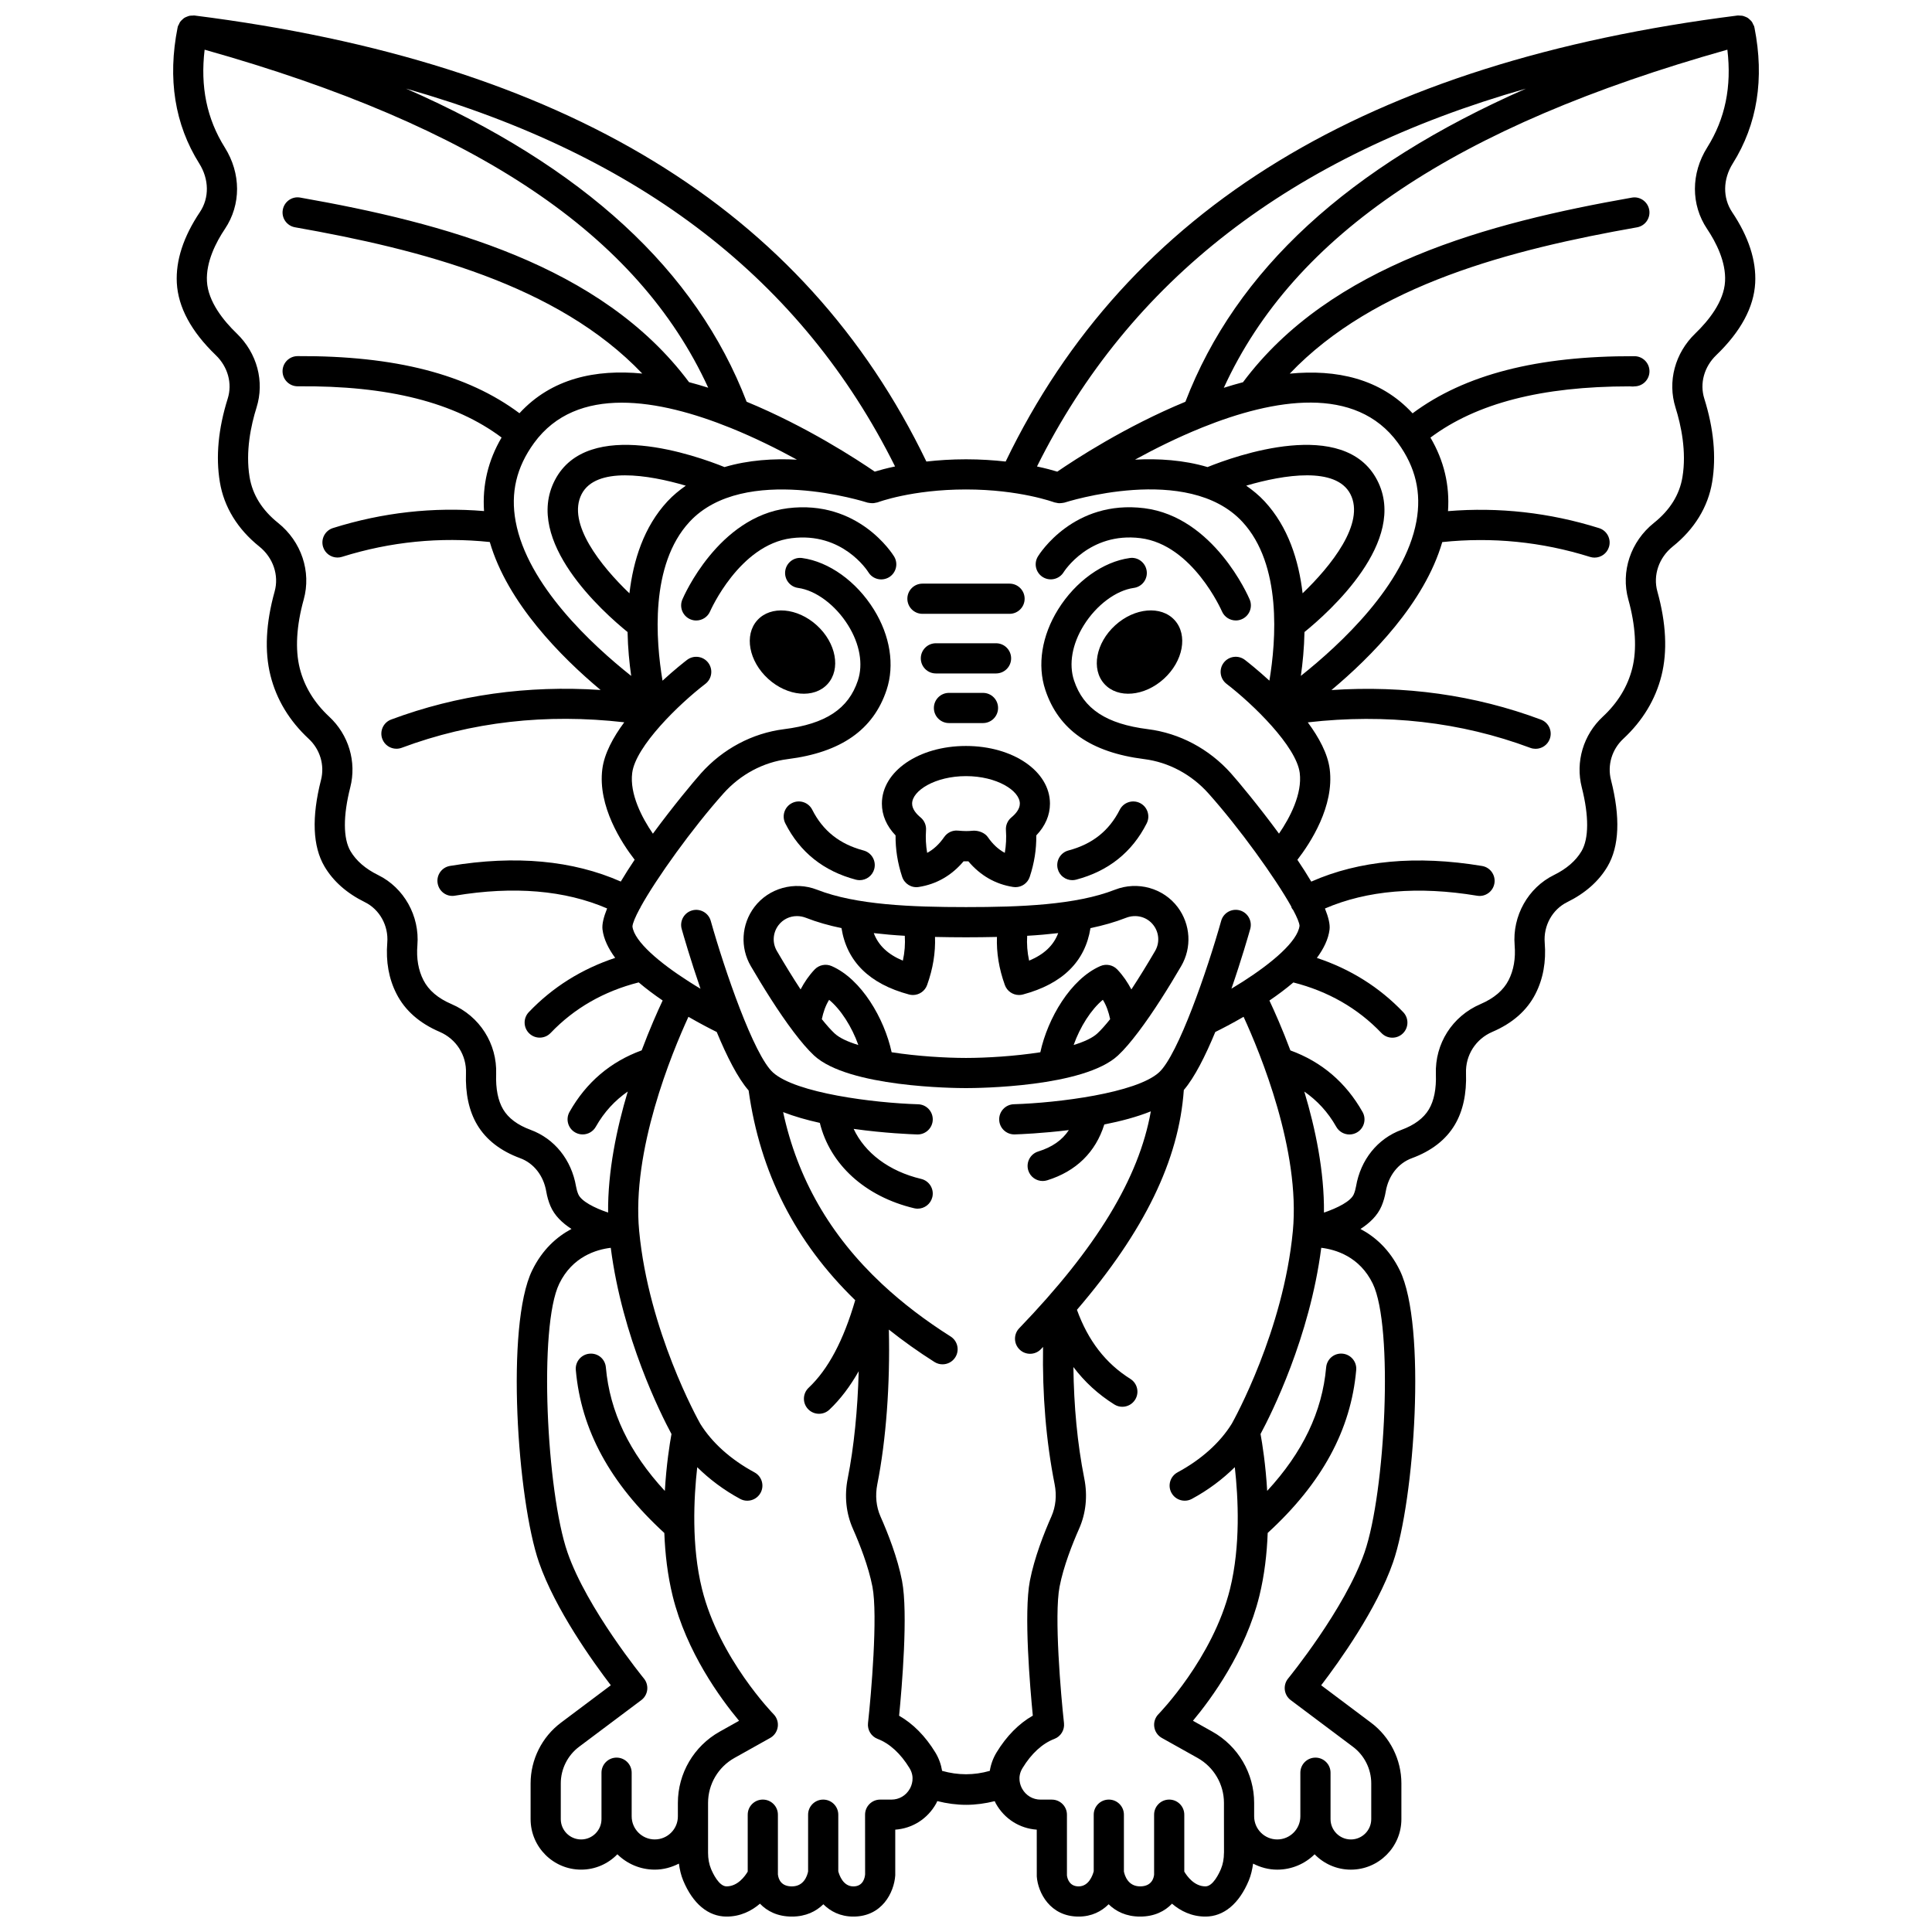
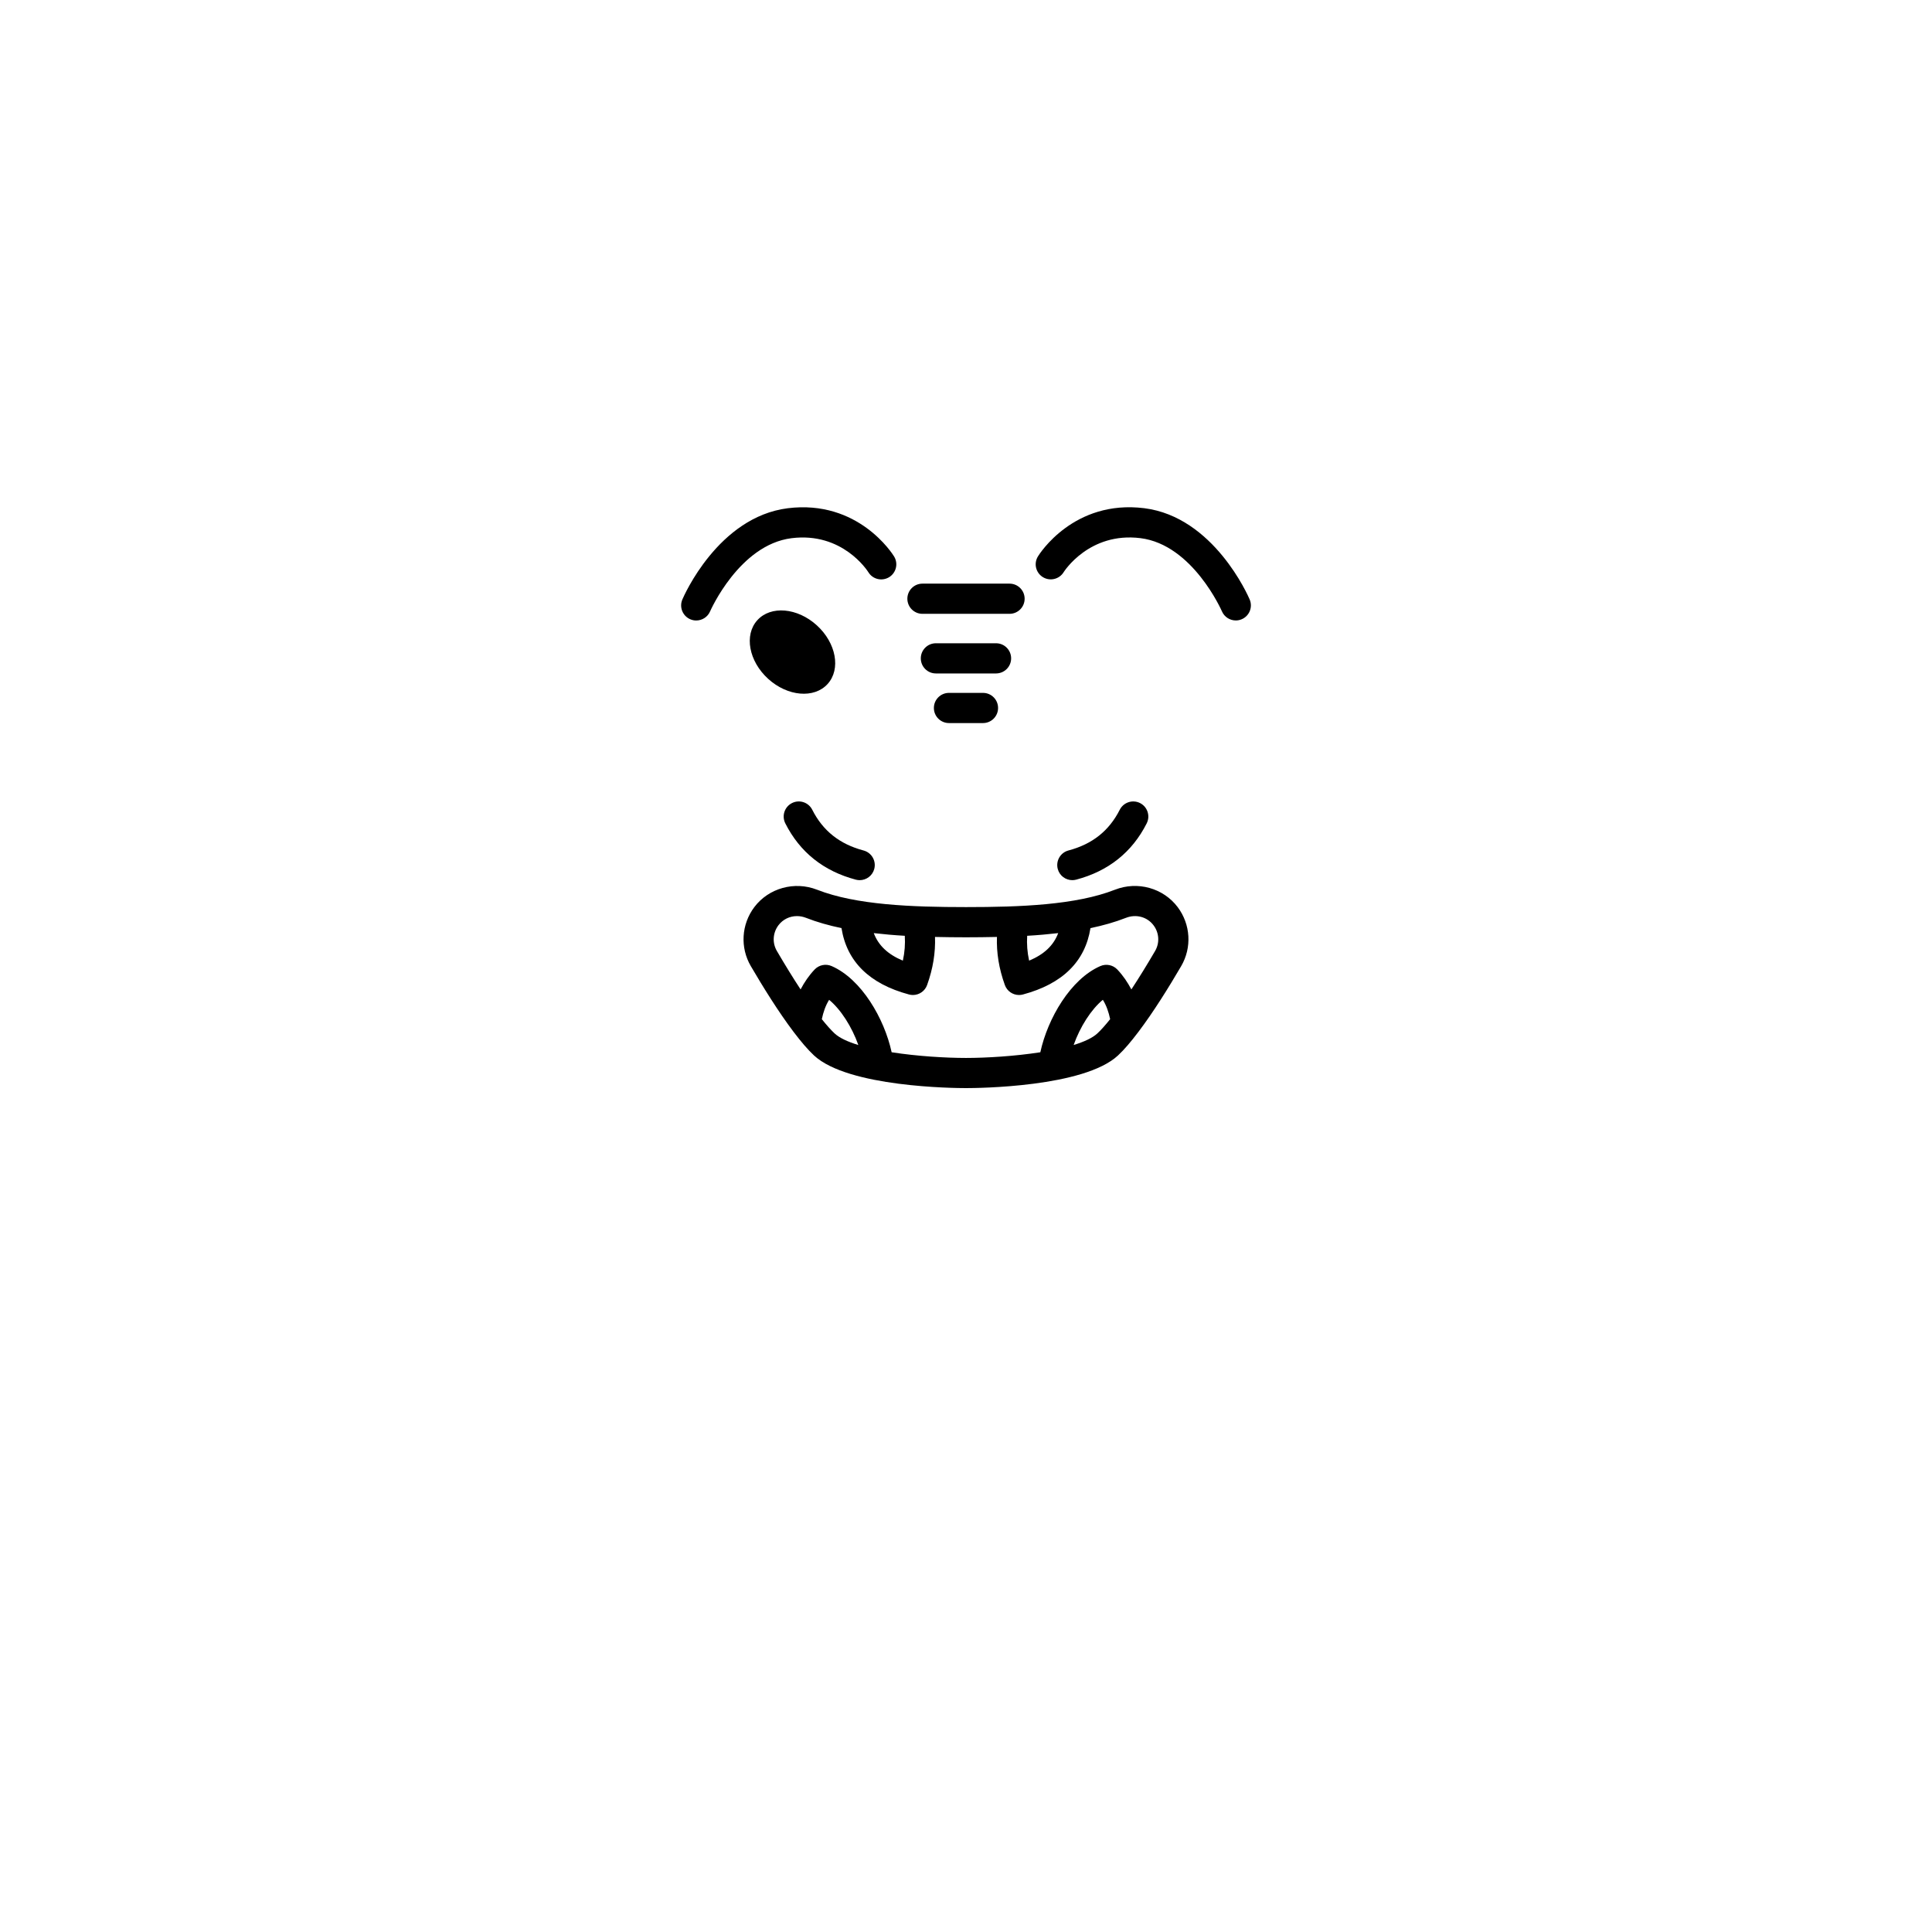
<svg xmlns="http://www.w3.org/2000/svg" width="800px" height="800px" version="1.1" viewBox="144 144 512 512">
  <defs>
    <clipPath id="a">
-       <path d="m189 148.09h422v503.81h-422z" />
-     </clipPath>
+       </clipPath>
  </defs>
-   <path d="m383.08 376.36c0.613 1.863 2.477 3.023 4.418 2.695 4.695-0.742 8.676-3.027 11.863-6.805 0.414 0.016 0.836 0.016 1.254 0 3.188 3.777 7.168 6.066 11.863 6.805 0.211 0.035 0.418 0.051 0.629 0.051 1.699 0 3.246-1.082 3.789-2.746 1.207-3.656 1.777-7.262 1.73-10.969 2.383-2.484 3.625-5.363 3.625-8.418 0-8.574-9.781-15.285-22.27-15.285s-22.27 6.719-22.27 15.285c0 3.059 1.246 5.934 3.625 8.418-0.031 3.707 0.539 7.316 1.742 10.969zm16.918-26.68c8.168 0 14.27 3.852 14.27 7.289 0 1.5-1.219 2.816-2.242 3.656-0.996 0.824-1.539 2.078-1.445 3.371 0.141 2.035 0.043 4.031-0.301 6.019-1.707-0.906-3.195-2.293-4.508-4.188-0.75-1.082-2.293-1.691-3.648-1.691-0.125 0-0.25 0.008-0.375 0.02-1.156 0.102-1.965 0.137-3.91-0.035-1.418-0.141-2.809 0.527-3.625 1.707-1.312 1.895-2.801 3.277-4.508 4.188-0.344-1.988-0.441-3.984-0.301-6.019 0.094-1.293-0.449-2.547-1.445-3.371-1.023-0.84-2.242-2.156-2.242-3.656 0.008-3.438 6.109-7.289 14.281-7.289z" />
  <path d="m380.94 291.46c-0.383-0.621-9.473-15.117-28.191-12.77-18.406 2.324-27.543 23.289-27.918 24.184-0.863 2.027 0.078 4.371 2.102 5.238 0.516 0.223 1.047 0.324 1.57 0.324 1.551 0 3.031-0.906 3.68-2.418 0.078-0.176 7.746-17.641 21.57-19.391 13.5-1.699 20.105 8.594 20.375 9.012 1.152 1.891 3.613 2.465 5.5 1.32 1.879-1.16 2.469-3.617 1.312-5.5z" />
  <path d="m445.58 417.6c0.043-0.051 0.078-0.105 0.125-0.16 3.981-5.258 8.109-11.902 11.312-17.395 2.879-4.922 2.519-11.062-0.914-15.641-3.809-5.066-10.648-6.973-16.652-4.613-10.312 4.043-25.059 4.598-39.453 4.598-14.391 0-29.137-0.559-39.457-4.602-5.984-2.34-12.84-0.445-16.648 4.617-3.434 4.578-3.793 10.715-0.914 15.637 3.207 5.488 7.332 12.137 11.312 17.395 0.043 0.055 0.082 0.113 0.129 0.168 1.84 2.422 3.652 4.57 5.309 6.109 9.047 8.406 37.102 8.645 40.27 8.645 3.172 0 31.23-0.242 40.27-8.641 1.664-1.543 3.473-3.691 5.312-6.117zm-29.367-25.605c2.801-0.16 5.539-0.402 8.223-0.711-1.227 3.25-3.711 5.629-7.707 7.297-0.496-2.25-0.648-4.414-0.516-6.586zm-32.949 6.586c-3.992-1.668-6.477-4.047-7.707-7.297 2.688 0.309 5.426 0.551 8.223 0.711 0.133 2.172-0.016 4.336-0.516 6.586zm-21.473 15.512c0.391-1.859 0.977-3.594 1.934-5.129 3.113 2.57 6.035 7.16 7.742 11.977-2.758-0.844-4.992-1.863-6.297-3.078-0.984-0.922-2.125-2.207-3.379-3.769zm18.504 8.766c-1.938-8.949-8.02-19.41-15.91-22.844-1.543-0.668-3.34-0.309-4.5 0.914-1.52 1.602-2.723 3.383-3.719 5.277-1.965-2.988-4.066-6.394-6.289-10.195-1.25-2.137-1.086-4.801 0.41-6.797 1.184-1.578 3-2.438 4.914-2.438 0.801 0 1.625 0.152 2.418 0.465 2.894 1.137 6.047 2.023 9.387 2.719 1.402 8.836 7.375 14.77 17.891 17.59 0.344 0.094 0.695 0.137 1.035 0.137 1.652 0 3.18-1.027 3.762-2.644 1.566-4.363 2.238-8.566 2.094-12.742 2.734 0.059 5.473 0.094 8.207 0.094 2.731 0 5.469-0.035 8.207-0.094-0.145 4.176 0.527 8.383 2.094 12.742 0.582 1.617 2.109 2.644 3.762 2.644 0.34 0 0.691-0.043 1.035-0.137 10.512-2.82 16.484-8.75 17.891-17.586 3.336-0.695 6.484-1.582 9.383-2.719 2.719-1.074 5.664-0.262 7.336 1.973 1.5 1.996 1.66 4.664 0.41 6.801-2.219 3.805-4.328 7.207-6.289 10.191-0.996-1.891-2.203-3.676-3.719-5.277-1.164-1.223-2.953-1.582-4.5-0.914-7.887 3.434-13.969 13.891-15.906 22.84-6.769 1.051-14.277 1.504-19.703 1.508-5.418-0.004-12.93-0.453-19.699-1.508zm48.234-1.926c1.703-4.812 4.625-9.406 7.738-11.977 0.961 1.535 1.543 3.269 1.934 5.133-1.25 1.566-2.391 2.852-3.375 3.766-1.309 1.219-3.539 2.234-6.297 3.078z" />
  <path d="m344.71 308.35c-3.559 3.918-2.273 10.879 2.863 15.551 5.141 4.672 12.191 5.281 15.75 1.363 3.559-3.918 2.273-10.879-2.863-15.551-5.137-4.672-12.191-5.281-15.75-1.363z" />
  <path d="m370.8 377.12c0.344 0.09 0.688 0.133 1.027 0.133 1.766 0 3.391-1.184 3.863-2.977 0.562-2.137-0.711-4.328-2.844-4.891-6.32-1.672-10.77-5.203-13.594-10.797-0.996-1.973-3.402-2.766-5.375-1.762-1.973 0.996-2.758 3.402-1.762 5.375 3.859 7.641 10.145 12.656 18.684 14.918z" />
  <path d="m420.38 296.95c1.875 1.145 4.344 0.562 5.5-1.32 0.066-0.105 6.75-10.719 20.375-9.012 13.824 1.746 21.488 19.215 21.57 19.391 0.652 1.516 2.129 2.418 3.68 2.418 0.523 0 1.059-0.102 1.57-0.324 2.027-0.867 2.969-3.211 2.102-5.238-0.379-0.895-9.516-21.859-27.918-24.184-18.711-2.34-27.812 12.148-28.191 12.77-1.164 1.887-0.574 4.344 1.312 5.5z" />
-   <path d="m439.54 309.71c-5.141 4.672-6.426 11.633-2.863 15.551 3.559 3.918 10.613 3.309 15.75-1.363 5.141-4.672 6.426-11.633 2.863-15.551-3.559-3.922-10.613-3.312-15.75 1.363z" />
  <path d="m428.17 377.25c0.34 0 0.684-0.043 1.027-0.133 8.539-2.254 14.824-7.273 18.691-14.918 0.996-1.973 0.207-4.379-1.762-5.375s-4.379-0.203-5.375 1.762c-2.828 5.594-7.273 9.125-13.594 10.797-2.133 0.562-3.406 2.75-2.844 4.891 0.465 1.793 2.086 2.977 3.856 2.977z" />
  <path d="m388.46 306.67h23.078c2.211 0 4-1.789 4-4 0-2.211-1.789-4-4-4h-23.078c-2.211 0-4 1.789-4 4 0.004 2.211 1.789 4 4 4z" />
  <path d="m411.96 318.47c0-2.211-1.789-4-4-4h-15.938c-2.211 0-4 1.789-4 4s1.789 4 4 4h15.938c2.215-0.004 4-1.793 4-4z" />
  <path d="m404.5 327.62h-9.012c-2.211 0-4 1.789-4 4 0 2.211 1.789 4 4 4h9.012c2.211 0 4-1.789 4-4 0-2.215-1.789-4-4-4z" />
  <g clip-path="url(#a)">
    <path d="m603.2 187.33c6.5-10.355 8.434-22.48 5.746-36.039-0.008-0.047-0.039-0.082-0.051-0.129s0.004-0.098-0.008-0.145c-0.051-0.195-0.184-0.344-0.266-0.523-0.113-0.25-0.207-0.508-0.363-0.727s-0.352-0.383-0.547-0.566c-0.168-0.156-0.324-0.316-0.516-0.445-0.23-0.152-0.484-0.246-0.742-0.348-0.211-0.082-0.41-0.168-0.633-0.215-0.25-0.051-0.504-0.051-0.77-0.055-0.176-0.004-0.344-0.059-0.52-0.035-98.203 12.395-161.67 51.117-194.02 118.21-3.133-0.348-6.617-0.594-10.504-0.594s-7.375 0.242-10.504 0.594c-32.363-67.094-95.824-105.82-194.02-118.21-0.176-0.02-0.344 0.035-0.52 0.035-0.262 0-0.512 0-0.758 0.051-0.238 0.055-0.445 0.141-0.668 0.23-0.246 0.098-0.484 0.188-0.711 0.336-0.203 0.129-0.367 0.301-0.543 0.469-0.188 0.172-0.375 0.332-0.523 0.543-0.16 0.223-0.262 0.484-0.371 0.738-0.082 0.176-0.211 0.32-0.262 0.516-0.012 0.047 0 0.098-0.008 0.145-0.012 0.047-0.043 0.078-0.051 0.129-2.695 13.559-0.762 25.684 5.742 36.043 2.625 4.176 2.688 9.105 0.164 12.871-4.375 6.523-6.426 12.836-6.113 18.762 0.344 6.441 3.82 12.887 10.324 19.148 3.211 3.09 4.422 7.5 3.168 11.5-2.504 7.969-3.207 15.418-2.086 22.141 1.082 6.57 4.699 12.469 10.438 17.062 3.676 2.938 5.277 7.617 4.082 11.918-2.34 8.391-2.707 15.891-1.102 22.293 1.594 6.363 5.004 11.996 10.117 16.75 3.023 2.801 4.273 6.977 3.273 10.902-2.523 9.906-2.211 17.617 0.922 22.941 2.312 3.918 5.91 7.098 10.684 9.449 3.93 1.93 6.324 6.254 5.953 10.758-0.406 5.012 0.414 9.578 2.457 13.555 2.238 4.394 6.082 7.773 11.414 10.059 4.414 1.895 7.152 6.191 6.988 10.945-0.191 5.434 0.805 10.039 2.965 13.68 2.352 3.961 6.188 6.945 11.395 8.859 3.606 1.328 6.195 4.625 6.914 8.828 0.234 1.367 0.609 2.668 1.113 3.859 1.07 2.531 3.16 4.516 5.574 6.066-3.863 2.059-7.723 5.43-10.434 11.008-7.082 14.566-3.918 60.77 1.809 77.332 4.316 12.461 14.297 26.379 19.047 32.59l-13.211 9.914c-5.039 3.773-8.047 9.789-8.047 16.082v9.473c0 7.387 6.008 13.391 13.391 13.391 3.762 0 7.168-1.562 9.605-4.07 2.551 2.516 6.055 4.07 9.914 4.07 2.312 0 4.457-0.613 6.387-1.598 0.219 1.551 0.551 3.059 1.133 4.457 2.562 6.18 6.648 9.582 11.508 9.582 3.656 0 6.617-1.496 8.848-3.418 1.883 1.977 4.648 3.418 8.465 3.418 3.707 0 6.414-1.387 8.332-3.262 1.879 1.875 4.484 3.262 7.961 3.262 7.578 0 10.781-6.359 11.094-10.914v-12.121c4.555-0.328 8.551-2.856 10.824-6.906 0.125-0.215 0.211-0.445 0.32-0.664 2.547 0.641 5.098 0.988 7.644 0.988 2.527 0 5.055-0.348 7.57-0.973 0.109 0.215 0.191 0.438 0.312 0.648 2.273 4.051 6.273 6.582 10.828 6.906l0.008 12.406c0.301 4.269 3.508 10.629 11.082 10.629 3.481 0 6.082-1.391 7.961-3.262 1.918 1.879 4.625 3.262 8.332 3.262 3.82 0 6.582-1.445 8.465-3.418 2.231 1.922 5.195 3.418 8.848 3.418 4.859 0 8.945-3.402 11.508-9.582 0.578-1.395 0.91-2.902 1.133-4.453 1.926 0.988 4.074 1.598 6.387 1.598 3.859 0 7.363-1.555 9.914-4.07 2.434 2.508 5.844 4.07 9.605 4.07 7.387 0 13.391-6.008 13.391-13.391v-9.473c0-6.293-3.008-12.309-8.047-16.082l-13.211-9.914c4.75-6.215 14.73-20.129 19.047-32.59 5.731-16.562 8.895-62.766 1.809-77.332-2.711-5.578-6.57-8.949-10.438-11.004 2.414-1.551 4.508-3.535 5.582-6.07 0.504-1.191 0.879-2.492 1.113-3.863 0.719-4.199 3.305-7.496 6.914-8.824 5.207-1.914 9.043-4.898 11.395-8.863 2.156-3.637 3.152-8.242 2.961-13.676-0.164-4.754 2.578-9.055 6.988-10.941 5.336-2.285 9.176-5.668 11.414-10.059 2.039-3.984 2.863-8.551 2.457-13.559-0.371-4.504 2.023-8.824 5.953-10.758 4.773-2.352 8.375-5.531 10.684-9.449 3.137-5.324 3.445-13.039 0.922-22.941-1-3.918 0.25-8.098 3.273-10.906 5.113-4.75 8.52-10.387 10.117-16.746 1.602-6.406 1.238-13.906-1.094-22.289-1.199-4.301 0.406-8.98 4.078-11.922 5.746-4.59 9.355-10.492 10.441-17.059 1.117-6.727 0.414-14.176-2.086-22.145-1.254-4-0.043-8.41 3.164-11.496 6.512-6.266 9.984-12.711 10.328-19.148 0.312-5.93-1.742-12.25-6.113-18.766-2.519-3.769-2.457-8.699 0.164-12.879zm-54.785-19.855c-47.16 20.738-76.875 48.156-90.273 82.996-15.883 6.551-29.297 15.328-33.949 18.52-1.27-0.383-3.043-0.875-5.379-1.371 24.543-49.289 67.215-82.363 129.6-100.14zm-33.941 93.91c4.68 6.418 6.273 13.215 4.887 20.781-3.09 16.828-20.215 32.676-30.621 40.949 0.48-3.375 0.875-7.34 0.961-11.621 6.477-5.25 27.637-24.105 19.266-40.246-8.723-16.816-37.66-6.418-44.957-3.469-6.344-1.891-13.086-2.293-19.223-1.969 5.199-2.848 11.18-5.832 17.5-8.391 0.141-0.039 0.262-0.109 0.395-0.164 18.914-7.598 40.555-11.285 51.793 4.129zm-25.27 39.844c-1.023-8.73-3.816-17.617-10.086-24.379-1.492-1.613-3.144-2.938-4.859-4.148 10.012-2.945 23.801-5.094 27.598 2.219 4.019 7.754-5.199 19.164-12.652 26.309zm-108.01-33.613c-2.336 0.496-4.109 0.984-5.379 1.371-4.652-3.191-18.066-11.973-33.953-18.523-13.398-34.836-43.113-62.258-90.273-82.992 62.387 17.785 105.06 50.859 129.61 100.14zm-70.387 33.625c-7.457-7.141-16.684-18.547-12.66-26.312 3.797-7.312 17.586-5.172 27.598-2.219-1.711 1.207-3.363 2.535-4.856 4.148-6.273 6.758-9.062 15.652-10.082 24.383zm25.195-33.461c-7.305-2.953-36.234-13.352-44.957 3.469-8.375 16.148 12.789 34.996 19.266 40.246 0.082 4.277 0.48 8.254 0.961 11.629-10.406-8.258-27.52-24.098-30.621-40.945-1.395-7.574 0.207-14.371 4.887-20.793 11.285-15.477 33.102-11.66 52.102-3.977 0.004 0 0.008 0.004 0.012 0.004 6.332 2.562 12.34 5.551 17.551 8.402-6.133-0.324-12.863 0.078-19.199 1.965zm-51.387 175.64c-3.438-1.262-5.891-3.09-7.277-5.434-1.363-2.301-1.984-5.434-1.852-9.316 0.285-8.082-4.359-15.375-11.832-18.578-3.57-1.523-6.074-3.656-7.438-6.34-1.352-2.644-1.895-5.758-1.602-9.27 0.633-7.746-3.547-15.211-10.402-18.582-3.356-1.648-5.816-3.777-7.324-6.332-1.965-3.34-1.988-9.344-0.066-16.906 1.727-6.762-0.414-13.941-5.582-18.738-3.961-3.684-6.59-8-7.805-12.836-1.246-4.969-0.883-11.266 1.051-18.207 2.055-7.394-0.613-15.367-6.793-20.309-4.234-3.387-6.769-7.461-7.547-12.121-1.133-6.816 0.371-13.789 1.832-18.434 2.172-6.914 0.164-14.441-5.25-19.656-3.434-3.309-7.598-8.395-7.887-13.816-0.277-5.184 2.438-10.414 4.769-13.887 4.301-6.422 4.285-14.695-0.039-21.578-4.766-7.598-6.516-16.113-5.344-25.914 72 20.277 114.82 48.926 133.46 89.586-1.688-0.535-3.383-1.027-5.086-1.477-23.234-31.117-65.039-42.215-103.03-48.914-2.172-0.402-4.25 1.066-4.629 3.242-0.387 2.176 1.066 4.25 3.242 4.629 33.293 5.875 69.547 15.176 92.02 38.762-12.309-1.188-24.016 1.242-32.543 10.516-13.789-10.297-32.875-15.27-58.809-15.137-2.207 0.016-3.988 1.816-3.973 4.027 0.016 2.199 1.805 3.973 4 3.973h0.027c24.098-0.23 41.656 4.32 54.02 13.574-3.578 6.078-5.121 12.609-4.652 19.488-13.469-1.121-26.906 0.379-40.031 4.5-2.106 0.66-3.277 2.906-2.621 5.012 0.535 1.711 2.109 2.805 3.816 2.805 0.395 0 0.797-0.059 1.195-0.184 12.844-4.027 26.008-5.312 39.164-3.93 4.699 16.16 18.91 30.469 29.367 39.211-19.371-1.281-37.992 1.297-55.504 7.832-2.07 0.77-3.117 3.074-2.348 5.141 0.598 1.609 2.125 2.598 3.746 2.598 0.465 0 0.938-0.082 1.398-0.25 18.461-6.894 38.27-9.129 58.977-6.758-2.969 4.008-5.289 8.309-5.812 12.402-1.25 9.84 5.129 19.586 8.566 24.02-1.316 1.965-2.562 3.91-3.676 5.785-12.688-5.602-27.863-7.035-45.25-4.144-2.18 0.359-3.652 2.418-3.285 4.598 0.359 2.176 2.394 3.684 4.598 3.285 15.617-2.594 29.148-1.43 40.316 3.387-0.895 2.223-1.395 4.164-1.223 5.566 0.312 2.551 1.559 5.086 3.363 7.531-8.867 2.945-16.562 7.746-22.895 14.383-1.523 1.598-1.465 4.129 0.133 5.652 0.777 0.738 1.766 1.105 2.758 1.105 1.055 0 2.106-0.414 2.894-1.238 6.266-6.574 14.125-11.055 23.34-13.402 2.008 1.711 4.172 3.312 6.348 4.797-1.363 2.887-3.406 7.484-5.559 13.215-8.254 3.008-14.695 8.465-19.125 16.316-1.082 1.918-0.406 4.363 1.52 5.445 0.621 0.352 1.293 0.516 1.961 0.516 1.395 0 2.75-0.73 3.488-2.035 2.227-3.941 5.078-6.977 8.469-9.336-2.945 9.82-5.312 21.156-5.211 32.082-3.613-1.219-7.113-2.996-7.902-4.863-0.266-0.629-0.465-1.332-0.598-2.086-1.211-7.043-5.711-12.645-12.039-14.973zm32.91 188.05c-3.379 0-6.125-2.75-6.125-6.125v-11.559c0-2.211-1.789-4-4-4-2.211 0-4 1.789-4 4v12.293c0 2.973-2.418 5.394-5.394 5.394s-5.394-2.418-5.394-5.394v-9.473c0-3.789 1.812-7.414 4.844-9.688l16.488-12.363c0.875-0.652 1.441-1.637 1.574-2.719 0.129-1.082-0.188-2.176-0.879-3.019-0.152-0.184-15.082-18.48-20.25-33.414-5.543-16.012-7.719-59.828-2.176-71.219 3.484-7.164 9.816-9.047 13.645-9.5 3.055 23.75 13.23 44.031 16.09 49.348-0.469 2.551-1.355 8.113-1.758 15.082-9.414-10.191-14.59-20.961-15.629-32.742-0.191-2.199-2.062-3.832-4.336-3.629-2.199 0.195-3.828 2.137-3.629 4.336 1.398 15.902 9.117 30.035 23.457 43.176 0.203 5.441 0.848 11.184 2.215 16.727 3.652 14.805 12.617 27.078 17.594 33.047l-5.156 2.887c-6.82 3.824-11.062 11.055-11.062 18.879v3.562c0.008 3.367-2.738 6.113-6.117 6.113zm67.582-13.418c-1.008 1.789-2.824 2.859-4.863 2.859h-2.992c-2.211 0-4 1.789-4 4l0.012 15.801c-0.055 0.75-0.438 3.203-3.106 3.203-2.742 0-3.746-3.016-4.004-4.008v-14.996c0-2.211-1.789-4-4-4-2.211 0-4 1.789-4 4v15.051c-0.234 1.156-1.125 3.949-4.293 3.949-2.754 0-3.539-1.734-3.707-3.16v-15.844c0-2.211-1.789-4-4-4-2.211 0-4 1.789-4 4v15.086c-0.742 1.25-2.668 3.914-5.609 3.914-2.035 0-3.668-3.555-4.117-4.637-0.52-1.258-0.785-2.691-0.785-4.242v-13.246c0-4.926 2.676-9.488 6.973-11.898l9.492-5.312c1.086-0.609 1.828-1.695 2.004-2.926s-0.234-2.481-1.109-3.371c-0.145-0.145-14.434-14.832-18.973-33.211-2.812-11.387-2.18-24.062-1.258-32.242 3.227 3.176 7.008 6.043 11.375 8.402 0.602 0.328 1.25 0.48 1.895 0.48 1.418 0 2.801-0.758 3.523-2.098 1.051-1.938 0.324-4.367-1.621-5.414-6.281-3.394-11.258-7.852-14.379-12.898-0.66-1.172-13.68-24.652-16.18-51.062-2.023-21.336 8.625-47.121 13.055-56.766 3.051 1.766 5.727 3.148 7.5 4.023 2.641 6.387 5.57 12.211 8.449 15.492 3.047 21.789 12.359 40.152 28.25 55.586-3.109 10.676-7.148 18.309-12.336 23.199-1.609 1.516-1.684 4.047-0.168 5.648 0.785 0.836 1.848 1.254 2.91 1.254 0.984 0 1.973-0.359 2.742-1.086 2.91-2.746 5.484-6.156 7.777-10.195-0.273 10.168-1.254 20.078-2.91 28.414-0.918 4.613-0.445 9.23 1.375 13.336 1.781 4.027 4.125 9.957 5.172 15.344 1.477 7.641-0.344 28.699-1.172 36.164-0.199 1.812 0.848 3.527 2.551 4.18 3.184 1.215 6.106 3.898 8.453 7.75 1.488 2.426 0.547 4.637 0.074 5.477zm8.562-4.754c-0.27-1.691-0.863-3.352-1.801-4.891-2.629-4.305-5.906-7.617-9.594-9.723 0.727-7.41 2.426-27.191 0.777-35.738-1.184-6.121-3.754-12.656-5.711-17.066-1.145-2.586-1.434-5.543-0.844-8.539 2.352-11.824 3.41-26.605 3.059-40.988 3.754 2.977 7.758 5.848 12.086 8.586 0.664 0.418 1.406 0.621 2.137 0.621 1.324 0 2.621-0.656 3.383-1.859 1.184-1.867 0.629-4.336-1.238-5.519-6.742-4.269-12.73-8.84-17.98-13.727-0.094-0.09-0.176-0.176-0.277-0.258-13.723-12.852-22.332-27.906-26.129-45.477 2.984 1.16 6.312 2.102 9.727 2.856 2.68 10.973 11.957 19.523 25.004 22.625 0.312 0.074 0.621 0.109 0.926 0.109 1.809 0 3.445-1.238 3.887-3.074 0.512-2.152-0.816-4.305-2.965-4.812-8.535-2.027-14.93-6.914-17.891-13.258 8.211 1.152 15.301 1.426 16.844 1.473h0.125c2.152 0 3.926-1.715 3.996-3.879 0.062-2.211-1.672-4.055-3.879-4.117-11.668-0.348-32.422-2.941-38.473-8.434-5.07-4.606-12.801-27.086-16.484-40.176-0.598-2.129-2.824-3.359-4.93-2.766-2.129 0.598-3.367 2.809-2.766 4.93 0.434 1.539 2.328 8.133 4.981 15.828-0.984-0.582-1.957-1.188-2.922-1.805-0.043-0.023-0.066-0.066-0.113-0.09-0.016-0.008-0.035-0.008-0.055-0.016-7.66-4.894-14.453-10.57-14.945-14.582 0.059-0.895 0.766-2.547 1.895-4.664 0.055-0.09 0.133-0.156 0.18-0.25 0.031-0.059 0.023-0.125 0.051-0.184 4.172-7.594 13.742-20.934 21.996-30.168 4.512-5.051 10.562-8.277 17.035-9.094 14.117-1.781 22.68-7.773 26.188-18.32 2.191-6.594 0.957-14.387-3.391-21.363-4.613-7.418-11.879-12.629-18.961-13.602-2.188-0.328-4.207 1.23-4.504 3.414-0.301 2.188 1.227 4.207 3.414 4.504 4.715 0.648 9.918 4.539 13.258 9.91 3.082 4.953 4.027 10.281 2.582 14.617-2.504 7.539-8.551 11.516-19.594 12.91-8.391 1.059-16.203 5.215-21.996 11.703-1.863 2.086-7.301 8.594-12.734 15.988-2.918-4.238-6.195-10.543-5.484-16.105 0.898-7.051 12.371-18.219 19.395-23.602 1.75-1.344 2.082-3.856 0.742-5.606-1.344-1.75-3.848-2.082-5.606-0.742-0.715 0.547-3.316 2.586-6.496 5.508-1.777-10.586-3.387-30.715 7.168-42.105 14.43-15.57 46.84-5.188 47.16-5.082 0.066 0.023 0.145 0.012 0.211 0.031 0.18 0.047 0.355 0.055 0.539 0.078 0.301 0.035 0.594 0.055 0.891 0.027 0.199-0.02 0.383-0.062 0.574-0.117 0.152-0.039 0.316-0.035 0.465-0.094 0.09-0.031 9.031-3.414 23.406-3.414 14.242 0 23.32 3.391 23.406 3.414 0.145 0.055 0.297 0.051 0.445 0.09 0.203 0.051 0.395 0.102 0.605 0.125 0.293 0.027 0.57 0.008 0.863-0.027 0.191-0.023 0.379-0.031 0.566-0.082 0.066-0.02 0.137-0.008 0.203-0.031 0.332-0.109 32.695-10.527 47.16 5.082 10.527 11.359 8.934 31.5 7.164 42.098-3.18-2.914-5.777-4.953-6.492-5.504-1.754-1.34-4.262-1.008-5.606 0.742s-1.012 4.262 0.742 5.606c7.023 5.387 18.492 16.555 19.395 23.598 0.703 5.535-2.57 11.848-5.496 16.098-5.43-7.391-10.859-13.891-12.723-15.977-5.797-6.488-13.613-10.645-22-11.703-11.047-1.395-17.09-5.375-19.594-12.91-1.441-4.336-0.5-9.66 2.582-14.617 3.344-5.371 8.551-9.258 13.258-9.91 2.191-0.297 3.719-2.316 3.414-4.504s-2.324-3.75-4.504-3.414c-7.082 0.973-14.348 6.184-18.961 13.602-4.348 6.977-5.582 14.766-3.391 21.363 3.508 10.547 12.07 16.543 26.188 18.32 6.473 0.816 12.523 4.047 17.039 9.094 8.207 9.184 17.727 22.434 21.938 29.965 0.051 0.129 0.047 0.262 0.113 0.383 0.113 0.211 0.266 0.379 0.402 0.562 1.008 1.891 1.629 3.359 1.684 4.164-0.508 4.144-7.312 9.867-14.984 14.777-0.012 0.004-0.02 0.004-0.031 0.008-0.027 0.012-0.039 0.039-0.066 0.051-0.98 0.629-1.973 1.238-2.969 1.836 2.656-7.695 4.547-14.285 4.981-15.824 0.598-2.125-0.641-4.336-2.766-4.93-2.129-0.586-4.336 0.641-4.93 2.766-3.68 13.082-11.414 35.57-16.484 40.176-6.039 5.481-26.801 8.082-38.473 8.434-2.207 0.07-3.938 1.914-3.875 4.117 0.062 2.168 1.84 3.879 3.992 3.879h0.125c1.383-0.039 7.238-0.273 14.344-1.145-1.781 2.688-4.445 4.531-8.121 5.672-2.106 0.652-3.285 2.891-2.637 5.004 0.531 1.715 2.109 2.816 3.82 2.816 0.391 0 0.789-0.059 1.184-0.18 7.691-2.379 12.863-7.477 15.148-14.801 4.324-0.855 8.625-1.98 12.332-3.477-3.144 17.73-14.398 36.207-34.879 57.48-1.531 1.586-1.484 4.117 0.109 5.652 0.773 0.746 1.77 1.117 2.769 1.117 1.047 0 2.094-0.41 2.883-1.227 0.191-0.199 0.367-0.391 0.555-0.594-0.203 12.734 0.797 24.941 3.066 36.375 0.594 2.992 0.301 5.941-0.844 8.535-1.953 4.41-4.527 10.941-5.711 17.07-1.652 8.543 0.051 28.324 0.777 35.734-3.691 2.098-6.969 5.414-9.594 9.727-0.941 1.543-1.535 3.207-1.805 4.906-4.203 1.203-8.391 1.195-12.637 0.004zm74.691 21.73c0 1.551-0.266 2.981-0.785 4.238-0.453 1.086-2.082 4.641-4.117 4.641-2.953 0-4.883-2.684-5.609-3.914v-15.086c0-2.211-1.789-4-4-4s-4 1.789-4 4v15.887c-0.078 0.836-0.586 3.113-3.707 3.113-3.184 0-4.07-2.82-4.293-3.934v-15.066c0-2.211-1.789-4-4-4s-4 1.789-4 4v14.996c-0.273 1.039-1.285 4.008-4.004 4.008-2.426 0-2.992-2.035-3.094-2.914v-16.082c0-2.211-1.789-4-4-4h-2.992c-2.039 0-3.856-1.07-4.863-2.859-0.473-0.84-1.41-3.051 0.07-5.477 2.348-3.859 5.269-6.543 8.453-7.754 1.703-0.652 2.75-2.367 2.551-4.18-0.828-7.465-2.648-28.52-1.172-36.16 1.043-5.391 3.391-11.32 5.172-15.348 1.82-4.106 2.297-8.723 1.375-13.332-1.852-9.324-2.758-19.234-2.883-29.527 2.981 3.941 6.57 7.242 10.844 9.918 0.66 0.414 1.395 0.613 2.121 0.613 1.332 0 2.633-0.664 3.391-1.875 1.176-1.871 0.609-4.34-1.258-5.512-6.578-4.129-11.207-10.152-14.16-18.312 17.926-20.902 27.016-39.676 28.324-58.25 2.844-3.305 5.734-9.07 8.34-15.375 1.777-0.875 4.449-2.254 7.5-4.023 4.43 9.641 15.078 35.426 13.055 56.766-2.504 26.41-15.523 49.891-16.18 51.062-3.121 5.047-8.098 9.508-14.379 12.898-1.945 1.051-2.672 3.477-1.621 5.414 0.723 1.34 2.098 2.098 3.523 2.098 0.641 0 1.293-0.152 1.895-0.48 4.371-2.359 8.156-5.227 11.379-8.406 0.918 8.164 1.551 20.828-1.262 32.246-4.539 18.379-18.828 33.066-18.973 33.211-0.875 0.891-1.285 2.137-1.109 3.371s0.914 2.32 2.004 2.926l9.488 5.309c4.301 2.414 6.977 6.973 6.977 11.902v3.562l0.012 9.688zm37.258-79.625c-5.168 14.93-20.098 33.234-20.25 33.414-0.691 0.844-1.008 1.93-0.879 3.019 0.133 1.082 0.699 2.066 1.574 2.719l16.488 12.363c3.031 2.273 4.844 5.898 4.844 9.688v9.473c0 2.973-2.418 5.394-5.394 5.394-2.977 0-5.394-2.418-5.394-5.394v-12.293c0-2.211-1.789-4-4-4-2.211 0-4 1.789-4 4v11.559c0 3.379-2.75 6.125-6.125 6.125s-6.121-2.75-6.121-6.125v-3.562c0-7.82-4.242-15.055-11.07-18.879l-5.148-2.887c4.977-5.961 13.945-18.238 17.594-33.047 1.367-5.543 2.012-11.285 2.215-16.727 14.34-13.137 22.059-27.27 23.457-43.176 0.195-2.199-1.43-4.137-3.629-4.336-2.223-0.203-4.137 1.43-4.336 3.629-1.039 11.781-6.219 22.547-15.629 32.742-0.402-6.965-1.293-12.531-1.758-15.082 2.859-5.324 13.031-25.598 16.09-49.344 3.828 0.457 10.164 2.336 13.648 9.496 5.539 11.402 3.367 55.219-2.176 71.23zm87.66-323.04c-5.41 5.211-7.414 12.742-5.246 19.652 1.461 4.648 2.965 11.617 1.832 18.438-0.773 4.656-3.312 8.734-7.551 12.117-6.18 4.941-8.844 12.914-6.785 20.312 1.926 6.934 2.293 13.23 1.047 18.203-1.215 4.836-3.844 9.152-7.805 12.832-5.168 4.797-7.305 11.977-5.582 18.742 1.918 7.562 1.898 13.566-0.066 16.906-1.508 2.555-3.973 4.688-7.324 6.332-6.856 3.375-11.031 10.84-10.402 18.582 0.289 3.512-0.25 6.625-1.602 9.273-1.367 2.68-3.871 4.809-7.438 6.34-7.473 3.203-12.117 10.492-11.832 18.578 0.133 3.883-0.488 7.019-1.848 9.312-1.395 2.348-3.844 4.176-7.277 5.438-6.332 2.328-10.832 7.93-12.035 14.984-0.133 0.758-0.332 1.465-0.598 2.09-0.785 1.852-4.281 3.629-7.902 4.852 0.105-10.922-2.258-22.254-5.207-32.07 3.391 2.363 6.242 5.394 8.469 9.336 0.738 1.305 2.09 2.035 3.488 2.035 0.664 0 1.34-0.168 1.961-0.516 1.922-1.082 2.602-3.527 1.52-5.445-4.43-7.848-10.875-13.312-19.125-16.316-2.152-5.734-4.195-10.332-5.559-13.215 2.176-1.484 4.34-3.086 6.348-4.797 9.219 2.348 17.07 6.828 23.336 13.402 0.785 0.824 1.84 1.238 2.894 1.238 0.992 0 1.984-0.367 2.758-1.105 1.594-1.523 1.656-4.055 0.133-5.652-6.328-6.637-14.023-11.438-22.895-14.383 1.805-2.441 3.051-4.973 3.363-7.527 0.172-1.406-0.328-3.348-1.223-5.57 11.172-4.812 24.699-5.977 40.316-3.387 2.176 0.379 4.238-1.109 4.598-3.285 0.359-2.18-1.109-4.242-3.285-4.598-17.387-2.887-32.566-1.461-45.254 4.144-1.113-1.875-2.356-3.824-3.676-5.781 3.434-4.434 9.812-14.18 8.566-24.023-0.523-4.094-2.848-8.395-5.812-12.398 20.699-2.371 40.512-0.137 58.977 6.758 0.461 0.172 0.934 0.25 1.398 0.25 1.621 0 3.148-0.992 3.746-2.598 0.773-2.07-0.277-4.375-2.348-5.141-17.508-6.539-36.129-9.113-55.504-7.832 10.461-8.742 24.668-23.051 29.367-39.211 13.156-1.387 26.328-0.098 39.164 3.93 0.398 0.125 0.801 0.184 1.195 0.184 1.703 0 3.277-1.09 3.816-2.805 0.66-2.102-0.512-4.352-2.621-5.012-13.125-4.113-26.562-5.609-40.031-4.5 0.477-6.883-1.07-13.41-4.652-19.488 12.16-9.086 29.43-13.578 52.758-13.578 0.426 0 0.918 0.09 1.285 0.004 2.195 0 3.984-1.77 4-3.973 0.016-2.211-1.762-4.012-3.973-4.027-25.738-0.09-44.992 4.848-58.809 15.141-8.527-9.273-20.242-11.703-32.551-10.516 22.473-23.594 58.73-32.898 92.027-38.773 2.176-0.383 3.625-2.457 3.242-4.629-0.379-2.176-2.473-3.648-4.629-3.242-37.992 6.699-79.797 17.793-103.03 48.918-1.703 0.449-3.394 0.941-5.082 1.477 18.621-40.68 61.449-69.328 133.45-89.605 1.172 9.801-0.578 18.316-5.344 25.91-4.328 6.887-4.344 15.156-0.039 21.578 2.332 3.477 5.051 8.707 4.769 13.891-0.281 5.422-4.445 10.504-7.883 13.82z" />
  </g>
</svg>